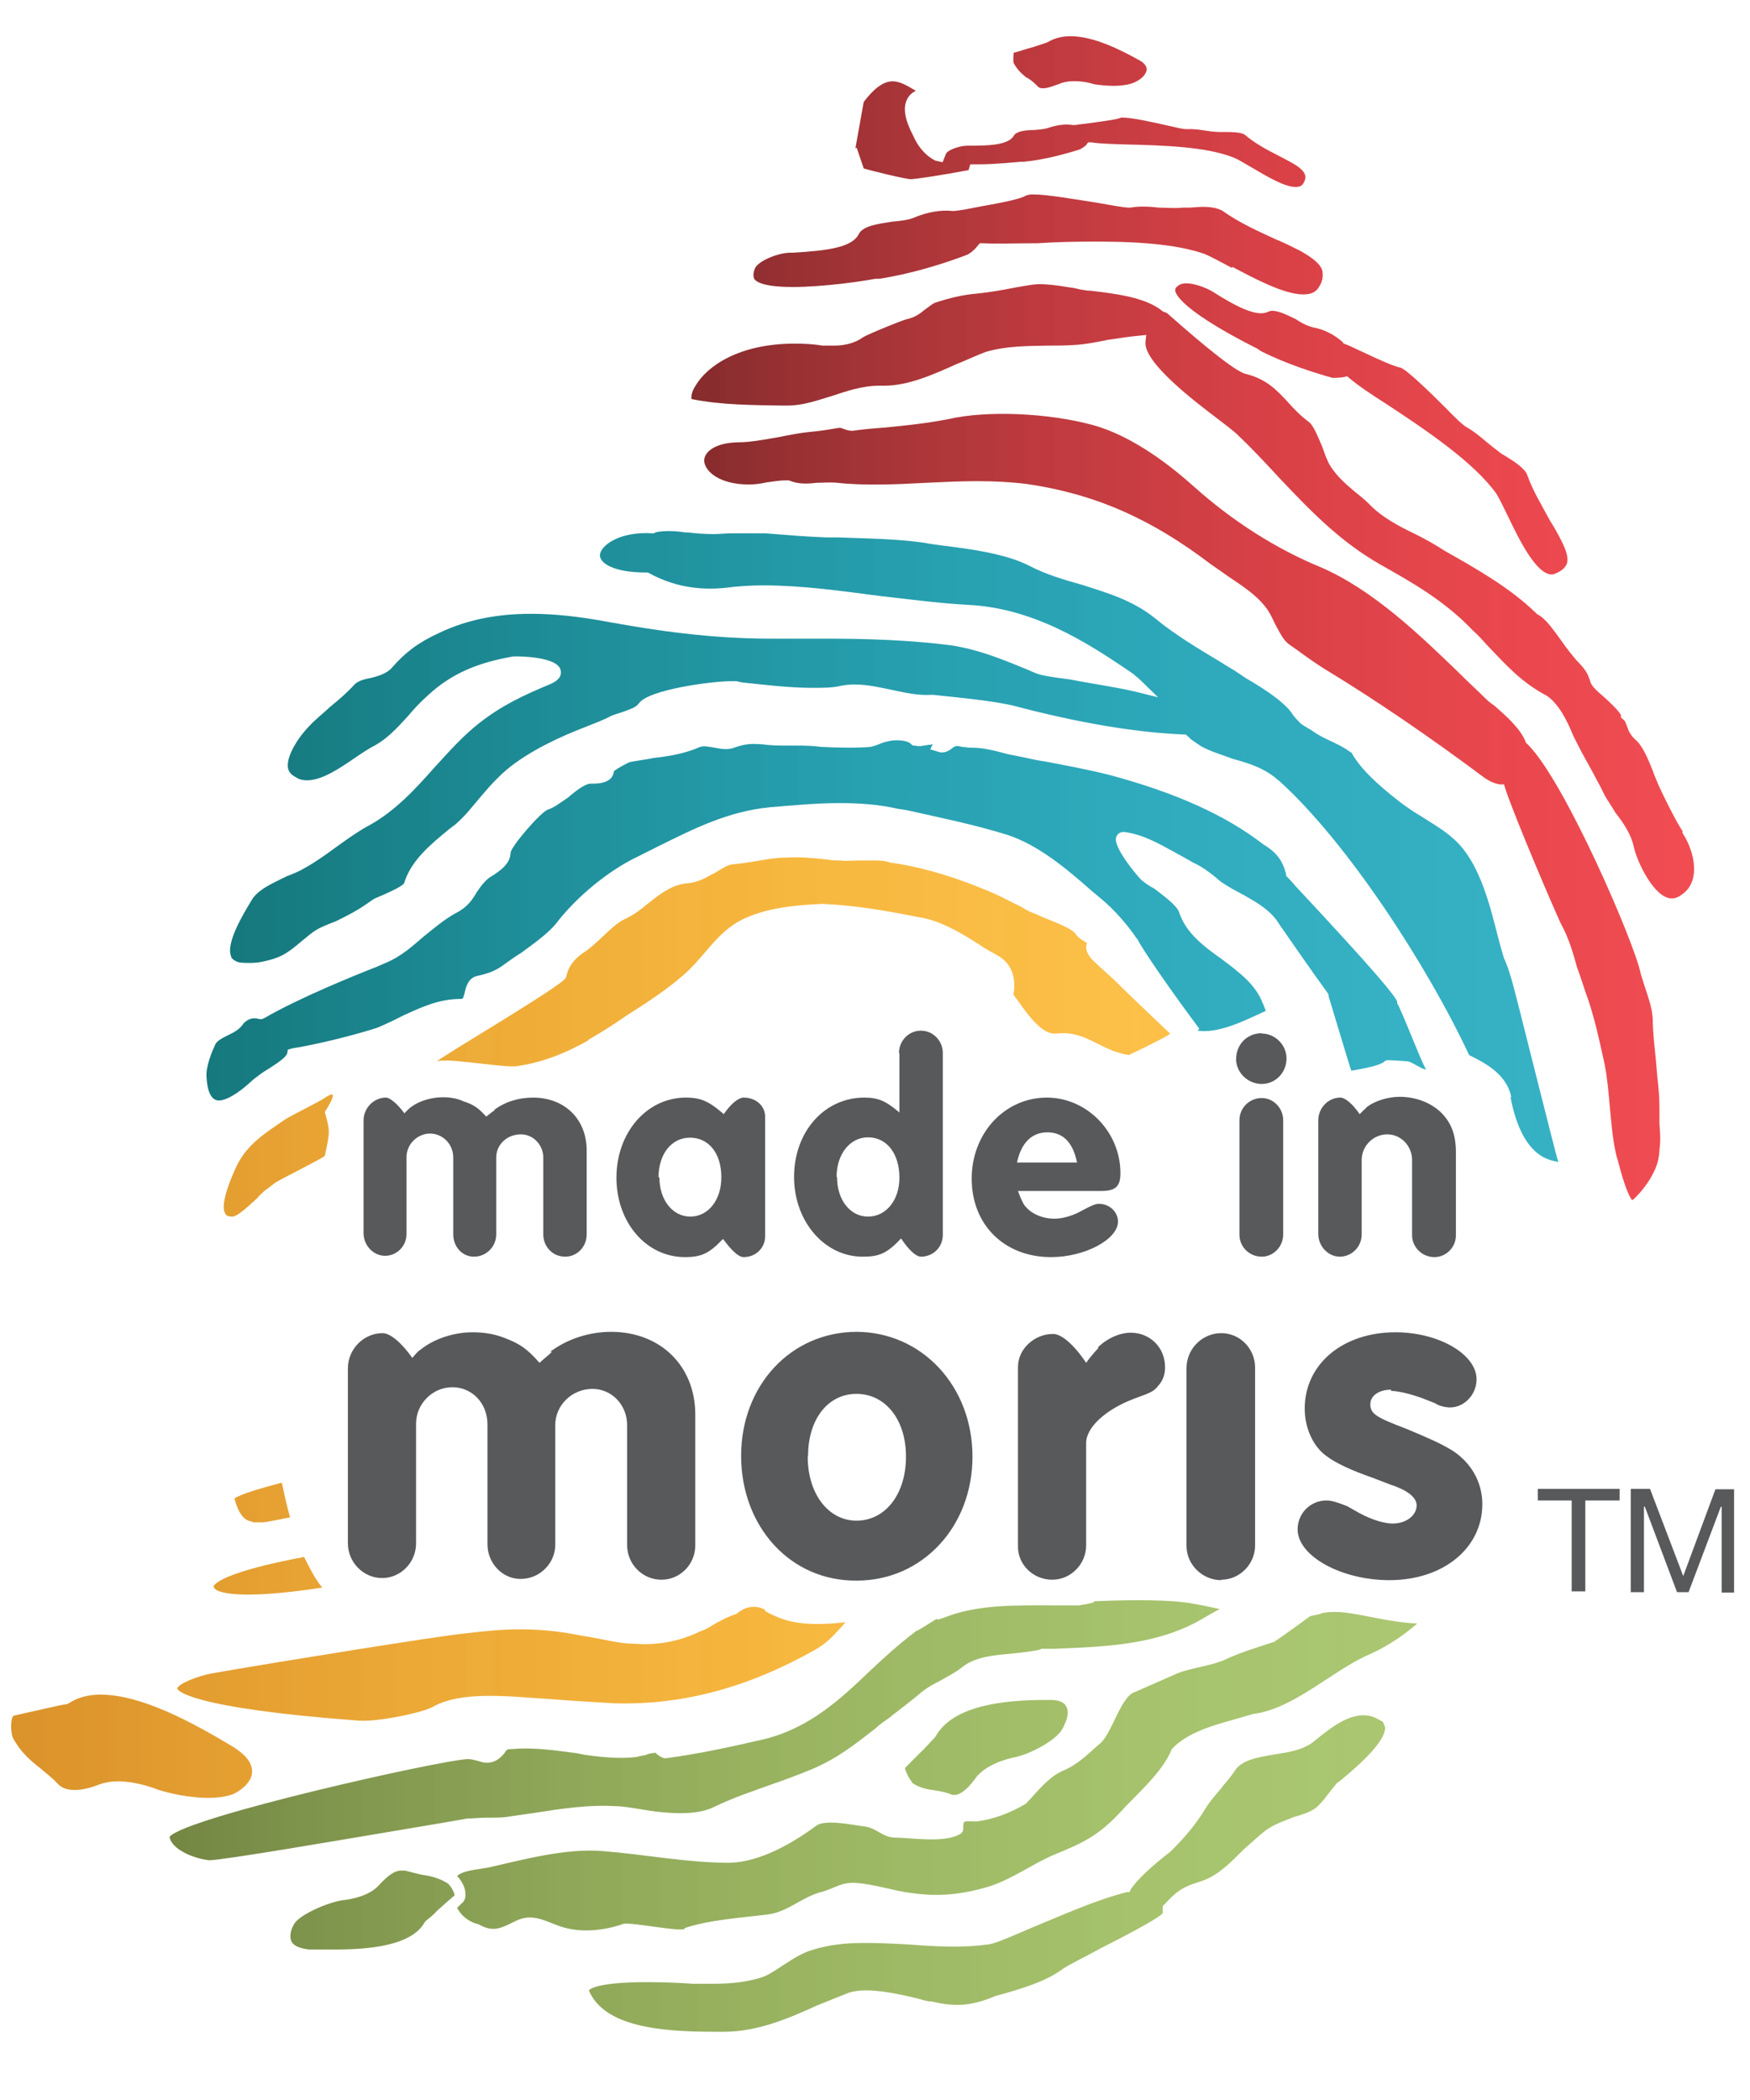
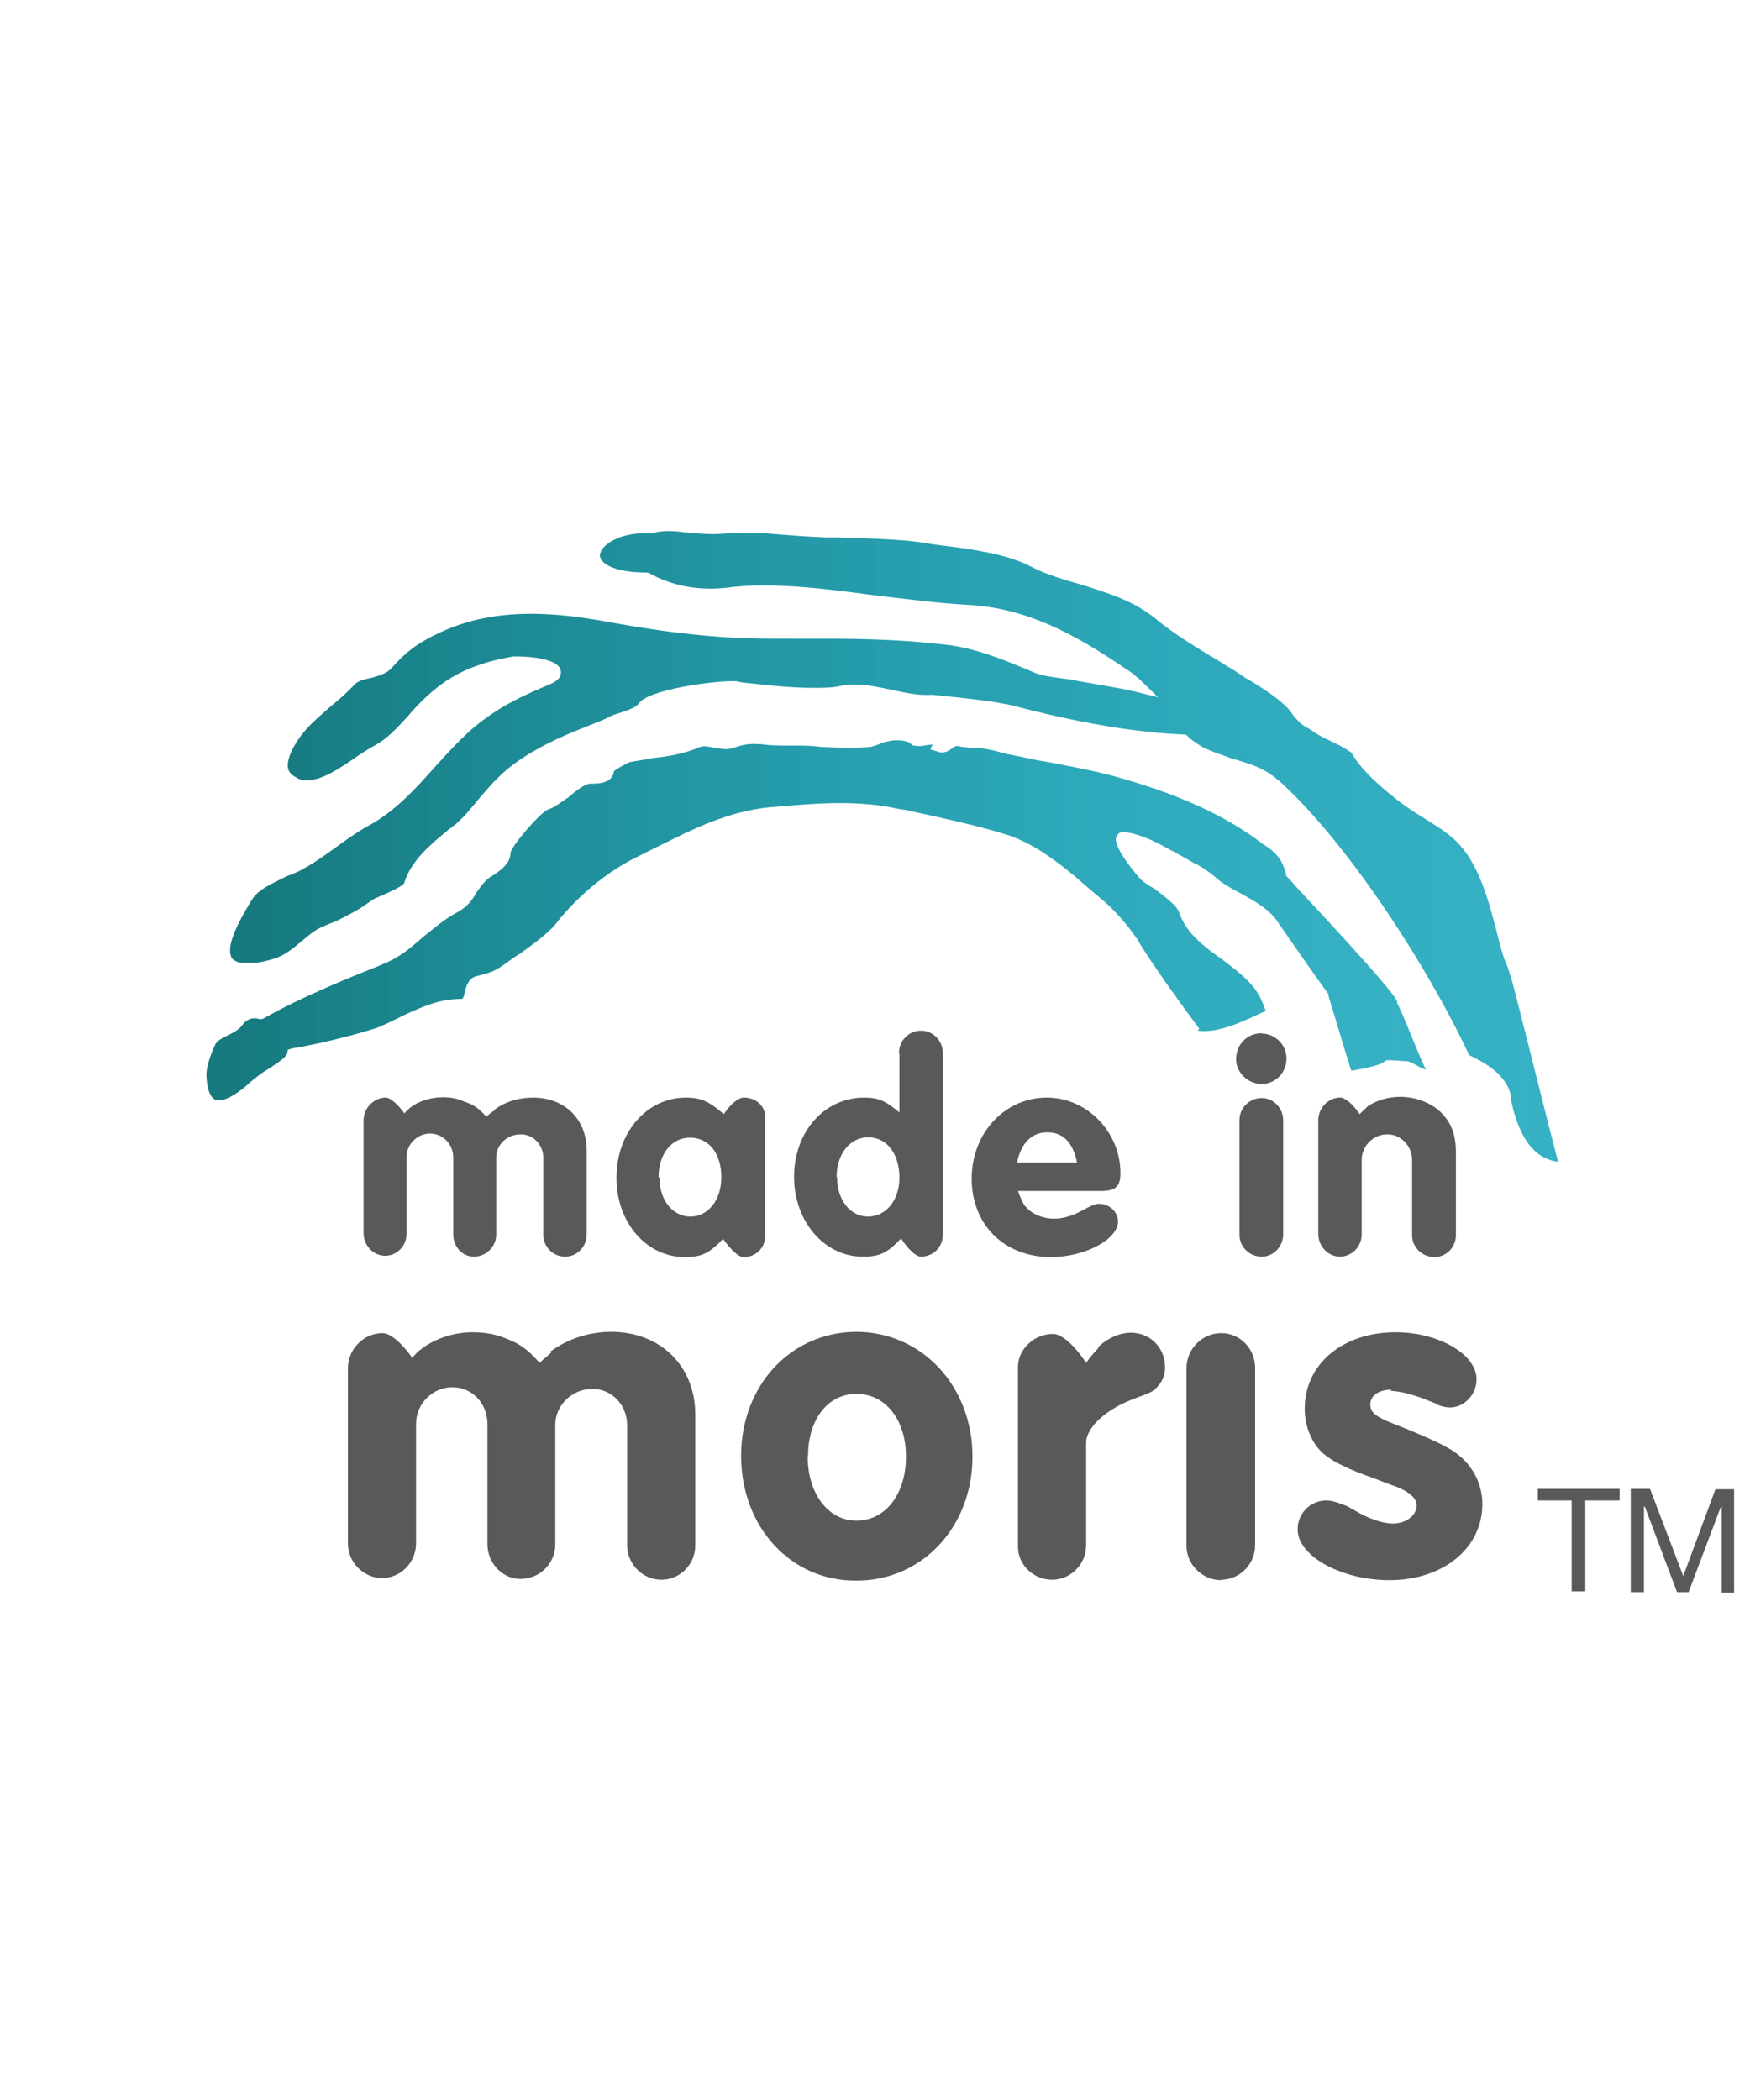
<svg xmlns="http://www.w3.org/2000/svg" width="20" height="24" viewBox="0 0 20 24" fill="none">
  <path d="M17.575 17.148V17.016H18.51V17.148H18.118V18.187H17.962V17.148H17.57H17.575ZM18.859 17.02L19.237 18.012L19.605 17.02H19.818V18.201H19.676V17.219H19.667L19.298 18.196H19.166L18.798 17.219H18.788V18.196H18.637V17.016H18.855L18.859 17.02Z" fill="#58595B" />
-   <path d="M18.648 13.71C18.62 13.672 18.568 13.568 18.488 13.257L18.478 13.228C18.431 13.039 18.417 12.851 18.398 12.652C18.384 12.492 18.37 12.322 18.337 12.156C18.275 11.873 18.214 11.59 18.119 11.335C18.086 11.241 18.058 11.146 18.025 11.061C17.978 10.891 17.93 10.721 17.836 10.551C17.761 10.391 17.317 9.357 17.203 9.012L17.189 8.965H17.142C17.081 8.955 17.015 8.927 16.953 8.88C16.339 8.422 15.726 8.002 15.126 7.638C15.031 7.577 14.928 7.506 14.833 7.435L14.739 7.369C14.668 7.322 14.625 7.227 14.573 7.133C14.54 7.062 14.507 6.991 14.46 6.934C14.352 6.793 14.186 6.689 14.026 6.58C13.96 6.533 13.894 6.486 13.837 6.448C13.157 5.929 12.515 5.646 11.741 5.532C11.561 5.509 11.372 5.499 11.16 5.499C10.971 5.499 10.773 5.509 10.579 5.518C10.239 5.537 9.871 5.551 9.573 5.518C9.479 5.509 9.403 5.518 9.328 5.518C9.215 5.532 9.111 5.532 9.016 5.49H8.978C8.903 5.49 8.837 5.504 8.761 5.513C8.695 5.527 8.634 5.537 8.558 5.537C8.209 5.537 8.048 5.376 8.048 5.263C8.048 5.169 8.166 5.06 8.435 5.055C8.577 5.055 8.747 5.022 8.908 4.994C9.026 4.97 9.144 4.947 9.248 4.937C9.361 4.928 9.474 4.909 9.588 4.89C9.602 4.89 9.616 4.89 9.635 4.9C9.663 4.909 9.696 4.923 9.729 4.923H9.748C9.876 4.904 9.998 4.895 10.126 4.885C10.362 4.862 10.588 4.838 10.834 4.791C11.278 4.687 11.986 4.72 12.487 4.857C12.959 4.985 13.407 5.348 13.639 5.556C14.087 5.957 14.583 6.273 15.102 6.486C15.697 6.746 16.226 7.256 16.689 7.704C16.783 7.799 16.878 7.884 16.963 7.969C16.996 8.002 17.033 8.035 17.076 8.063C17.218 8.186 17.387 8.337 17.439 8.488L17.463 8.511C17.888 8.936 18.691 10.801 18.752 11.132C18.771 11.193 18.79 11.255 18.809 11.311C18.846 11.425 18.884 11.533 18.889 11.656C18.889 11.798 18.908 11.949 18.922 12.09L18.941 12.308C18.955 12.426 18.965 12.544 18.965 12.666C18.965 12.723 18.965 12.784 18.965 12.846C18.974 12.94 18.979 13.044 18.965 13.139C18.965 13.139 18.965 13.186 18.955 13.233C18.931 13.389 18.794 13.597 18.658 13.715L18.648 13.71ZM19.234 9.508C19.139 9.357 19.064 9.201 18.988 9.045L18.955 8.974C18.936 8.927 18.908 8.866 18.889 8.809C18.832 8.667 18.771 8.516 18.681 8.445C18.634 8.398 18.61 8.351 18.596 8.304C18.582 8.271 18.577 8.247 18.563 8.233L18.525 8.2V8.172C18.502 8.124 18.384 8.011 18.318 7.954C18.261 7.907 18.214 7.86 18.195 7.832L18.181 7.808C18.143 7.676 18.105 7.638 18.006 7.534C17.959 7.477 17.902 7.407 17.85 7.331C17.756 7.204 17.671 7.071 17.567 7.019L17.553 7.005C17.251 6.713 16.873 6.5 16.514 6.297C16.405 6.226 16.297 6.165 16.183 6.108C15.985 6.014 15.782 5.905 15.641 5.754C15.584 5.697 15.532 5.66 15.475 5.612C15.381 5.532 15.286 5.452 15.206 5.329C15.168 5.268 15.14 5.188 15.112 5.107C15.065 4.999 15.017 4.871 14.961 4.824C14.866 4.753 14.795 4.682 14.725 4.602C14.592 4.46 14.479 4.333 14.233 4.272C14.078 4.234 13.497 3.719 13.336 3.577L13.289 3.559C13.1 3.398 12.746 3.356 12.468 3.323C12.421 3.323 12.383 3.313 12.345 3.308C12.307 3.299 12.269 3.289 12.227 3.285C12.085 3.261 11.915 3.238 11.811 3.252C11.741 3.261 11.67 3.275 11.608 3.285C11.467 3.313 11.311 3.341 11.16 3.356C10.999 3.37 10.862 3.403 10.688 3.459C10.65 3.474 10.617 3.507 10.574 3.535C10.518 3.582 10.456 3.629 10.362 3.648C10.315 3.658 9.909 3.823 9.861 3.856C9.776 3.917 9.663 3.95 9.531 3.95C9.484 3.95 9.436 3.95 9.403 3.95C9.295 3.932 9.186 3.927 9.082 3.927C8.45 3.927 8.081 4.182 7.949 4.408C7.893 4.493 7.902 4.55 7.902 4.56C8.232 4.63 8.629 4.63 8.941 4.635C8.964 4.635 8.988 4.635 9.002 4.635C9.177 4.635 9.333 4.578 9.503 4.527C9.677 4.47 9.852 4.408 10.05 4.408H10.107C10.376 4.408 10.655 4.286 10.928 4.163C11.046 4.116 11.165 4.059 11.268 4.021C11.495 3.955 11.726 3.955 11.958 3.95C12.071 3.95 12.194 3.95 12.302 3.941C12.43 3.932 12.539 3.908 12.661 3.884C12.77 3.87 12.888 3.847 13.015 3.837L13.1 3.828L13.091 3.913C13.077 4.149 13.648 4.583 13.922 4.791C14.016 4.862 14.087 4.918 14.125 4.951C14.295 5.112 14.455 5.282 14.611 5.452C14.97 5.83 15.305 6.184 15.777 6.453C16.136 6.656 16.509 6.864 16.835 7.208C16.892 7.256 16.944 7.317 16.996 7.374C17.208 7.596 17.387 7.799 17.675 7.95C17.817 8.044 17.912 8.242 17.982 8.412C18.02 8.488 18.053 8.554 18.086 8.615C18.152 8.733 18.209 8.837 18.266 8.946C18.294 8.993 18.313 9.04 18.346 9.102C18.379 9.158 18.422 9.22 18.464 9.291C18.558 9.409 18.643 9.541 18.672 9.678C18.709 9.852 18.908 10.268 19.106 10.268C19.144 10.268 19.182 10.254 19.224 10.221C19.432 10.079 19.38 9.749 19.224 9.512L19.234 9.508ZM14.082 3.049C14.333 3.181 14.673 3.365 14.895 3.365C15.013 3.365 15.05 3.318 15.074 3.28C15.121 3.209 15.121 3.148 15.112 3.091C15.088 3.016 15.008 2.95 14.857 2.865C14.762 2.817 14.668 2.77 14.573 2.732C14.37 2.638 14.158 2.543 13.974 2.411C13.927 2.383 13.856 2.364 13.747 2.364C13.686 2.364 13.629 2.373 13.577 2.373H13.516C13.421 2.383 13.336 2.373 13.247 2.373C13.133 2.359 13.011 2.355 12.916 2.373C12.841 2.373 12.727 2.35 12.539 2.317C12.288 2.279 11.972 2.222 11.807 2.222C11.741 2.222 11.726 2.237 11.722 2.237C11.66 2.274 11.476 2.312 11.183 2.364C11.089 2.383 10.995 2.402 10.91 2.411H10.886C10.744 2.397 10.593 2.425 10.447 2.487C10.381 2.515 10.286 2.525 10.192 2.534C10.036 2.558 9.861 2.581 9.814 2.676C9.739 2.827 9.46 2.865 9.059 2.888H9.03C8.898 2.888 8.653 2.983 8.624 3.077C8.615 3.101 8.605 3.143 8.615 3.171C8.615 3.195 8.662 3.28 9.059 3.28C9.413 3.28 9.861 3.214 10.003 3.186H10.05C10.418 3.129 10.777 3.016 11.042 2.916C11.07 2.907 11.127 2.869 11.174 2.808L11.198 2.78H11.231C11.382 2.789 11.608 2.78 11.859 2.78C12.066 2.765 12.302 2.761 12.539 2.761C13.105 2.761 13.497 2.808 13.766 2.902C13.846 2.935 13.955 2.997 14.082 3.063V3.049ZM14.38 3.993L14.418 4.017C14.701 4.158 14.998 4.253 15.23 4.319C15.239 4.319 15.305 4.319 15.362 4.309L15.395 4.3L15.423 4.323C15.518 4.404 15.678 4.512 15.858 4.626C16.302 4.918 16.849 5.287 17.104 5.646C17.137 5.702 17.184 5.797 17.236 5.905C17.355 6.151 17.553 6.566 17.737 6.566C17.756 6.566 17.77 6.557 17.794 6.547C17.855 6.519 17.888 6.486 17.907 6.443C17.926 6.382 17.907 6.302 17.841 6.174C17.803 6.099 17.761 6.023 17.713 5.948C17.619 5.773 17.515 5.603 17.454 5.428C17.425 5.348 17.288 5.263 17.203 5.211L17.156 5.183C17.095 5.136 17.033 5.088 16.977 5.041C16.906 4.98 16.835 4.923 16.75 4.876C16.703 4.843 16.637 4.781 16.514 4.654C16.372 4.512 16.075 4.22 16.004 4.201C15.943 4.191 15.801 4.13 15.57 4.021C15.494 3.988 15.428 3.95 15.357 3.927L15.343 3.908C15.258 3.832 15.14 3.766 15.013 3.743C14.951 3.729 14.88 3.696 14.81 3.648C14.696 3.592 14.564 3.526 14.493 3.563C14.366 3.629 14.116 3.497 13.865 3.337L13.842 3.323C13.78 3.289 13.653 3.238 13.558 3.238C13.521 3.238 13.492 3.247 13.478 3.256C13.464 3.266 13.431 3.285 13.431 3.313C13.431 3.313 13.384 3.488 14.375 3.988L14.38 3.993ZM11.736 0.886C11.783 0.915 11.816 0.943 11.854 0.981C11.863 0.995 11.882 1.009 11.92 1.009C11.986 1.009 12.062 0.971 12.099 0.962C12.217 0.905 12.406 0.929 12.501 0.962C12.557 0.971 12.642 0.981 12.727 0.981C12.836 0.981 12.935 0.962 12.982 0.933C13.053 0.9 13.105 0.839 13.105 0.792C13.105 0.745 13.058 0.707 13.011 0.683C12.789 0.56 12.491 0.414 12.236 0.414C12.133 0.414 12.047 0.438 11.977 0.48L11.953 0.49L11.811 0.537C11.736 0.556 11.66 0.584 11.585 0.603C11.585 0.617 11.575 0.697 11.585 0.721C11.632 0.806 11.679 0.844 11.736 0.891V0.886ZM9.791 1.689C9.824 1.783 9.857 1.887 9.871 1.925C9.946 1.949 10.352 2.048 10.409 2.048C10.456 2.048 10.773 2.001 11.07 1.944L11.089 1.878H11.183C11.382 1.878 11.585 1.854 11.665 1.849H11.698C11.934 1.826 12.161 1.764 12.34 1.708C12.34 1.708 12.378 1.689 12.411 1.661L12.435 1.627H12.472C12.567 1.642 12.709 1.646 12.874 1.651C13.28 1.661 13.79 1.675 14.101 1.802C14.149 1.821 14.219 1.864 14.3 1.911C14.46 2.005 14.677 2.137 14.805 2.137C14.852 2.137 14.876 2.123 14.89 2.104C14.928 2.048 14.918 2.01 14.918 2.01C14.909 1.963 14.861 1.916 14.777 1.868C14.72 1.835 14.663 1.807 14.602 1.774C14.47 1.708 14.333 1.632 14.224 1.538C14.177 1.509 14.059 1.509 14.021 1.509H13.955C13.884 1.509 13.823 1.5 13.766 1.491C13.7 1.481 13.634 1.472 13.563 1.476C13.516 1.476 13.445 1.458 13.318 1.429C13.152 1.391 12.93 1.344 12.836 1.344C12.817 1.344 12.812 1.344 12.812 1.344C12.775 1.363 12.671 1.377 12.463 1.406C12.402 1.415 12.34 1.42 12.288 1.429H12.26C12.175 1.415 12.081 1.429 11.991 1.458C11.944 1.476 11.882 1.481 11.816 1.486C11.722 1.486 11.618 1.5 11.589 1.547C11.542 1.632 11.401 1.665 11.127 1.665H11.056C10.971 1.665 10.829 1.712 10.81 1.76L10.773 1.854L10.688 1.835C10.593 1.788 10.499 1.694 10.437 1.552C10.343 1.373 10.319 1.24 10.362 1.146C10.386 1.089 10.423 1.061 10.466 1.037C10.371 0.981 10.286 0.929 10.201 0.929C10.098 0.929 9.989 1.009 9.871 1.165L9.776 1.694L9.791 1.689Z" fill="url(#paint0_linear_2418_10885)" />
  <path d="M13.706 11.756C13.394 11.34 13.045 10.835 12.998 10.731L12.988 10.722C12.894 10.58 12.743 10.405 12.592 10.278L12.478 10.183C12.195 9.933 11.865 9.655 11.511 9.541C11.133 9.423 10.736 9.343 10.358 9.258L10.264 9.244C10.061 9.197 9.839 9.178 9.594 9.178C9.324 9.178 9.046 9.206 8.805 9.225C8.319 9.272 7.932 9.47 7.521 9.673C7.445 9.711 7.37 9.749 7.294 9.787C6.964 9.943 6.595 10.24 6.35 10.561C6.255 10.674 6.095 10.788 5.953 10.892C5.892 10.929 5.831 10.972 5.774 11.014C5.665 11.095 5.594 11.123 5.443 11.156C5.349 11.184 5.325 11.279 5.311 11.345C5.292 11.416 5.288 11.416 5.273 11.416C5.014 11.416 4.82 11.51 4.612 11.604C4.518 11.652 4.423 11.699 4.31 11.746C4.197 11.784 3.744 11.916 3.338 11.982L3.29 11.996L3.281 12.044C3.281 12.044 3.271 12.062 3.253 12.081C3.205 12.129 3.149 12.162 3.087 12.204C3.04 12.232 2.993 12.261 2.946 12.299C2.898 12.332 2.87 12.36 2.87 12.36C2.728 12.492 2.587 12.577 2.502 12.577C2.417 12.577 2.37 12.483 2.36 12.308C2.351 12.185 2.426 12.011 2.455 11.949C2.469 11.902 2.53 11.869 2.596 11.836C2.662 11.803 2.738 11.77 2.785 11.694C2.832 11.647 2.889 11.623 2.965 11.647H2.993L3.016 11.638C3.423 11.402 4.046 11.151 4.31 11.047L4.395 11.01C4.584 10.934 4.716 10.811 4.848 10.698C4.966 10.604 5.075 10.509 5.212 10.434C5.344 10.367 5.401 10.278 5.448 10.197C5.481 10.15 5.505 10.113 5.543 10.075C5.561 10.056 5.59 10.027 5.627 10.009C5.722 9.947 5.835 9.867 5.835 9.744C5.849 9.664 6.175 9.286 6.26 9.253C6.336 9.23 6.411 9.168 6.496 9.112C6.581 9.036 6.685 8.96 6.746 8.956H6.765C6.827 8.956 7.001 8.956 7.016 8.814C7.053 8.781 7.171 8.72 7.195 8.71C7.289 8.691 7.384 8.682 7.464 8.663C7.639 8.644 7.818 8.616 8.002 8.536C8.05 8.521 8.106 8.536 8.168 8.545C8.239 8.559 8.319 8.573 8.39 8.545C8.522 8.498 8.588 8.498 8.72 8.507C8.815 8.521 8.918 8.521 9.003 8.521H9.098C9.178 8.521 9.277 8.521 9.381 8.536C9.57 8.545 9.787 8.55 9.948 8.536C9.995 8.526 10.042 8.507 10.089 8.488C10.137 8.474 10.193 8.46 10.24 8.46C10.344 8.46 10.401 8.484 10.415 8.507L10.434 8.521H10.458C10.505 8.536 10.552 8.521 10.613 8.512C10.628 8.512 10.646 8.512 10.661 8.502L10.632 8.564L10.708 8.587C10.788 8.62 10.85 8.578 10.883 8.55C10.901 8.536 10.911 8.531 10.93 8.526C10.944 8.526 10.967 8.526 10.991 8.536C11.024 8.536 11.057 8.545 11.1 8.545H11.114C11.223 8.545 11.35 8.573 11.468 8.606C11.515 8.62 11.572 8.63 11.619 8.639C11.723 8.658 11.827 8.687 11.935 8.701C12.181 8.748 12.436 8.795 12.681 8.857C13.437 9.06 14.004 9.315 14.438 9.65C14.594 9.744 14.66 9.839 14.698 9.99V10.009L14.712 10.023C14.721 10.032 14.759 10.07 14.806 10.127C15.732 11.118 15.949 11.387 15.968 11.449V11.468C16.015 11.534 16.251 12.157 16.298 12.223C16.251 12.223 16.128 12.129 16.081 12.129C15.609 12.095 16.081 12.129 15.444 12.237C15.434 12.223 15.189 11.397 15.184 11.387V11.364L15.174 11.35C14.967 11.066 14.735 10.726 14.632 10.58L14.594 10.523C14.499 10.391 14.358 10.311 14.216 10.23C14.145 10.193 14.074 10.155 14.008 10.113C13.97 10.089 13.933 10.065 13.9 10.032C13.819 9.966 13.73 9.9 13.635 9.858C13.569 9.82 13.503 9.782 13.432 9.744C13.243 9.64 13.055 9.532 12.842 9.508C12.795 9.508 12.771 9.532 12.757 9.565C12.71 9.683 13.04 10.061 13.05 10.061C13.083 10.089 13.135 10.127 13.191 10.155C13.295 10.235 13.446 10.344 13.475 10.424C13.555 10.67 13.767 10.821 13.97 10.967C14.159 11.109 14.348 11.25 14.428 11.458C14.443 11.486 14.452 11.52 14.466 11.553C14.202 11.675 13.928 11.812 13.687 11.779L13.706 11.756Z" fill="url(#paint1_linear_2418_10885)" />
  <path d="M17.262 12.535C17.404 13.281 17.758 13.257 17.81 13.281C17.777 13.196 17.305 11.274 17.272 11.185C17.248 11.104 17.225 11.029 17.187 10.948C17.163 10.868 17.14 10.788 17.121 10.712C17.026 10.335 16.918 9.919 16.686 9.66C16.653 9.622 16.611 9.584 16.559 9.541C16.483 9.48 16.398 9.428 16.309 9.372C16.238 9.324 16.167 9.287 16.101 9.239C16.03 9.192 15.959 9.135 15.884 9.074C15.671 8.899 15.53 8.753 15.445 8.602C15.445 8.602 15.431 8.592 15.407 8.578C15.36 8.541 15.279 8.503 15.209 8.47C15.147 8.441 15.091 8.413 15.053 8.389C15.015 8.366 14.987 8.342 14.958 8.328C14.925 8.309 14.892 8.29 14.864 8.267C14.826 8.229 14.788 8.191 14.755 8.139C14.722 8.092 14.67 8.045 14.6 7.988C14.491 7.903 14.349 7.813 14.241 7.752L14.156 7.695C14.09 7.648 14.014 7.61 13.953 7.568C13.693 7.412 13.424 7.252 13.197 7.063C12.942 6.86 12.664 6.779 12.371 6.685C12.168 6.628 11.956 6.567 11.757 6.463C11.498 6.331 11.096 6.274 10.78 6.236C10.709 6.227 10.638 6.218 10.563 6.203C10.232 6.156 9.921 6.156 9.585 6.142H9.444C9.208 6.133 8.981 6.114 8.75 6.095C8.608 6.095 8.49 6.095 8.362 6.095C8.296 6.095 8.221 6.104 8.159 6.104C8.046 6.104 7.952 6.095 7.857 6.085H7.829C7.72 6.066 7.574 6.062 7.489 6.085L7.475 6.095H7.456C7.078 6.071 6.861 6.236 6.856 6.345C6.856 6.439 7.017 6.543 7.385 6.543H7.404L7.423 6.553C7.683 6.694 7.966 6.751 8.292 6.718C8.433 6.699 8.575 6.69 8.726 6.69C9.151 6.69 9.599 6.751 10.029 6.808C10.36 6.845 10.714 6.893 11.049 6.912C11.804 6.945 12.418 7.337 12.928 7.686C12.947 7.7 12.966 7.71 12.975 7.724C13.008 7.747 13.032 7.771 13.056 7.795L13.235 7.969L12.989 7.908C12.753 7.851 12.47 7.813 12.234 7.766C12.017 7.738 11.903 7.719 11.856 7.7C11.8 7.681 11.748 7.653 11.696 7.634C11.422 7.521 11.158 7.417 10.86 7.374C10.379 7.313 9.892 7.299 9.444 7.299C9.33 7.299 9.217 7.299 9.113 7.299H8.806C8.112 7.299 7.484 7.204 6.965 7.11C6.611 7.044 6.332 7.015 6.068 7.015C5.681 7.015 5.336 7.082 5.02 7.233C4.783 7.341 4.632 7.455 4.481 7.629C4.42 7.7 4.325 7.724 4.245 7.747C4.17 7.761 4.104 7.776 4.056 7.818C3.971 7.913 3.877 7.993 3.773 8.078C3.698 8.149 3.608 8.219 3.537 8.295C3.424 8.408 3.268 8.635 3.291 8.777C3.301 8.824 3.329 8.857 3.386 8.885C3.419 8.909 3.461 8.918 3.509 8.918C3.683 8.918 3.886 8.777 4.047 8.668C4.113 8.621 4.189 8.574 4.236 8.545C4.425 8.451 4.533 8.323 4.661 8.186C4.727 8.106 4.802 8.026 4.887 7.95C5.156 7.7 5.454 7.573 5.869 7.502C5.884 7.502 5.898 7.502 5.917 7.502C5.926 7.502 6.379 7.502 6.408 7.662C6.422 7.728 6.379 7.78 6.29 7.818C5.973 7.95 5.732 8.064 5.473 8.267C5.293 8.408 5.133 8.588 4.977 8.758C4.75 9.013 4.514 9.277 4.193 9.447C4.066 9.518 3.943 9.608 3.825 9.693C3.716 9.773 3.603 9.853 3.485 9.919C3.424 9.957 3.353 9.985 3.277 10.014C3.117 10.094 2.947 10.165 2.876 10.287L2.862 10.311C2.791 10.429 2.579 10.774 2.64 10.925C2.64 10.948 2.664 10.972 2.72 10.996C2.72 10.996 2.758 11.005 2.829 11.005C2.876 11.005 2.937 11.005 2.999 10.991C3.093 10.972 3.173 10.944 3.211 10.925C3.306 10.878 3.381 10.812 3.461 10.745C3.49 10.722 3.518 10.698 3.542 10.679C3.636 10.604 3.702 10.585 3.778 10.552C3.806 10.542 3.844 10.528 3.886 10.505C3.981 10.457 4.075 10.41 4.17 10.344C4.203 10.32 4.24 10.297 4.274 10.273C4.297 10.264 4.335 10.245 4.382 10.226C4.444 10.198 4.595 10.132 4.618 10.094C4.698 9.834 4.916 9.655 5.128 9.48L5.208 9.419C5.317 9.324 5.397 9.22 5.492 9.107C5.558 9.032 5.619 8.956 5.69 8.89C5.917 8.654 6.304 8.465 6.559 8.361L6.653 8.323C6.771 8.276 6.899 8.229 6.984 8.182C7.031 8.163 7.078 8.149 7.125 8.134C7.196 8.106 7.267 8.087 7.3 8.04C7.409 7.88 8.14 7.785 8.353 7.785C8.377 7.785 8.4 7.785 8.414 7.785L8.48 7.799C8.75 7.828 9.028 7.861 9.283 7.861C9.406 7.861 9.519 7.861 9.614 7.837C9.661 7.828 9.708 7.823 9.765 7.823C9.916 7.823 10.057 7.856 10.19 7.884C10.345 7.917 10.492 7.95 10.643 7.941H10.662C10.756 7.95 10.841 7.96 10.931 7.969C11.143 7.993 11.365 8.016 11.578 8.064C12.324 8.262 12.98 8.371 13.523 8.394H13.551L13.589 8.427C13.599 8.437 13.608 8.446 13.613 8.451C13.66 8.484 13.693 8.507 13.731 8.531C13.844 8.592 13.967 8.626 14.09 8.673C14.26 8.72 14.42 8.767 14.571 8.885C14.59 8.904 14.604 8.914 14.618 8.923C15.393 9.622 16.309 11.029 16.79 12.058C16.951 12.138 17.225 12.271 17.272 12.544L17.262 12.535Z" fill="url(#paint2_linear_2418_10885)" />
-   <path d="M2.371 20.547C2.182 20.547 1.946 20.5 1.804 20.453C1.71 20.415 1.521 20.358 1.351 20.358C1.271 20.358 1.209 20.368 1.143 20.391C1.058 20.424 0.954 20.457 0.86 20.457C0.775 20.457 0.709 20.439 0.661 20.387C0.595 20.316 0.52 20.259 0.458 20.207C0.34 20.113 0.241 20.028 0.156 19.877C0.118 19.82 0.118 19.631 0.156 19.608C0.279 19.579 0.411 19.551 0.534 19.523C0.619 19.504 0.695 19.485 0.77 19.475L0.794 19.461C0.888 19.4 1.011 19.367 1.148 19.367C1.62 19.367 2.205 19.688 2.668 19.966C2.763 20.028 2.885 20.122 2.881 20.25C2.881 20.354 2.772 20.453 2.673 20.5C2.611 20.528 2.508 20.547 2.38 20.547H2.371ZM3.73 12.535C3.669 12.582 3.32 12.752 3.258 12.794C3.022 12.955 2.81 13.087 2.692 13.351C2.522 13.729 2.55 13.842 2.578 13.871C2.578 13.885 2.597 13.904 2.654 13.904C2.72 13.904 2.862 13.762 2.937 13.696C2.975 13.649 3.008 13.625 3.032 13.602C3.069 13.578 3.107 13.545 3.145 13.517C3.183 13.488 3.679 13.243 3.712 13.21C3.773 12.927 3.773 12.927 3.712 12.709C3.9 12.412 3.745 12.53 3.73 12.535ZM6.724 11.883C6.866 11.803 7.007 11.713 7.149 11.614C7.371 11.472 7.593 11.331 7.796 11.156C8.041 10.953 8.192 10.646 8.494 10.504C8.768 10.372 9.099 10.344 9.401 10.33C9.802 10.349 10.138 10.41 10.567 10.495C10.784 10.542 11.002 10.674 11.195 10.797C11.261 10.844 11.327 10.877 11.393 10.915C11.582 11.019 11.611 11.198 11.582 11.368C11.677 11.486 11.875 11.831 12.069 11.812C12.418 11.774 12.555 12.001 12.9 12.058C13.07 11.977 13.386 11.822 13.372 11.812C13.292 11.737 12.834 11.302 12.758 11.222C12.711 11.175 12.673 11.146 12.635 11.109C12.598 11.076 12.56 11.043 12.517 11C12.47 10.962 12.385 10.868 12.423 10.778C12.413 10.778 12.404 10.764 12.395 10.759C12.361 10.74 12.328 10.722 12.3 10.684C12.272 10.622 12.088 10.552 11.984 10.509C11.937 10.49 11.889 10.471 11.851 10.452C11.79 10.429 11.733 10.405 11.677 10.367C11.582 10.32 11.488 10.273 11.393 10.226C10.969 10.037 10.544 9.909 10.175 9.858C10.119 9.839 10.067 9.834 9.996 9.834C9.949 9.834 9.892 9.834 9.835 9.834C9.75 9.834 9.67 9.843 9.599 9.834C9.552 9.834 9.505 9.834 9.458 9.824C9.297 9.806 9.137 9.791 8.986 9.801C8.872 9.801 8.764 9.82 8.655 9.839C8.57 9.853 8.485 9.867 8.4 9.876C8.32 9.876 8.258 9.924 8.178 9.971C8.084 10.018 7.989 10.084 7.862 10.094C7.682 10.108 7.55 10.212 7.413 10.32C7.333 10.386 7.239 10.462 7.13 10.509C7.054 10.547 6.974 10.622 6.894 10.698C6.814 10.774 6.733 10.849 6.648 10.901C6.544 10.981 6.493 11.057 6.469 11.17C6.455 11.25 5.038 12.077 4.982 12.138C5.038 12.072 5.765 12.209 5.907 12.185C6.223 12.138 6.474 12.029 6.719 11.893L6.724 11.883ZM8.745 18.399C8.716 18.385 8.584 18.304 8.414 18.446C8.32 18.474 8.225 18.526 8.145 18.573C8.098 18.602 8.051 18.63 8.003 18.644C7.767 18.758 7.522 18.805 7.257 18.786C7.087 18.786 6.917 18.739 6.748 18.71C6.629 18.692 6.502 18.663 6.384 18.649C6.242 18.63 6.091 18.621 5.935 18.621C5.747 18.621 5.544 18.64 5.312 18.668C4.982 18.701 3.15 18.998 2.55 19.102L2.441 19.121C2.243 19.154 2.035 19.249 2.026 19.296C2.026 19.315 2.139 19.518 4.094 19.664C4.292 19.683 4.821 19.579 4.953 19.504C5.095 19.423 5.307 19.381 5.591 19.381C5.742 19.381 5.888 19.39 6.016 19.4L6.299 19.419C6.535 19.438 6.771 19.452 7.017 19.466C7.796 19.489 8.542 19.291 9.321 18.852C9.453 18.772 9.51 18.71 9.613 18.597C9.628 18.583 9.642 18.564 9.661 18.54C9.155 18.597 8.952 18.526 8.745 18.413V18.399ZM2.441 18.13C2.441 18.13 2.441 18.139 2.456 18.158C2.475 18.177 2.55 18.224 2.833 18.224C3.069 18.224 3.376 18.191 3.683 18.144C3.603 18.049 3.542 17.927 3.475 17.794C2.814 17.917 2.475 18.045 2.437 18.134L2.441 18.13ZM2.678 17.119C2.701 17.214 2.758 17.379 2.876 17.388L2.89 17.398C2.89 17.398 2.928 17.398 2.999 17.398C3.032 17.398 3.154 17.374 3.315 17.341C3.277 17.209 3.249 17.077 3.221 16.945C2.984 17.006 2.748 17.077 2.682 17.124L2.678 17.119Z" fill="url(#paint3_linear_2418_10885)" />
-   <path d="M15.828 19.754C15.828 19.91 15.512 20.189 15.375 20.302C15.337 20.335 15.304 20.363 15.28 20.377C15.252 20.41 15.214 20.458 15.177 20.505C15.13 20.571 15.063 20.646 15.026 20.67C14.955 20.717 14.874 20.741 14.79 20.765C14.676 20.812 14.553 20.849 14.45 20.93C14.374 20.991 14.299 21.062 14.213 21.137C14.072 21.279 13.93 21.421 13.774 21.482C13.741 21.496 13.713 21.506 13.68 21.515C13.538 21.562 13.458 21.6 13.321 21.751L13.288 21.784V21.817C13.288 21.841 13.288 21.865 13.288 21.865C13.241 21.926 12.83 22.139 12.58 22.266C12.391 22.37 12.212 22.455 12.146 22.502C11.957 22.644 11.673 22.729 11.437 22.795L11.381 22.809C11.121 22.922 10.927 22.941 10.653 22.875C10.606 22.875 10.559 22.861 10.512 22.847C10.252 22.781 9.898 22.705 9.695 22.776C9.577 22.823 9.459 22.87 9.341 22.918C9.01 23.069 8.656 23.22 8.274 23.22H8.16C7.547 23.22 6.905 23.163 6.73 22.748C6.73 22.748 6.777 22.653 7.391 22.653C7.608 22.653 7.816 22.663 7.92 22.672H7.967C8.014 22.672 8.075 22.672 8.137 22.672C8.373 22.672 8.571 22.648 8.737 22.587C8.821 22.549 8.897 22.493 8.973 22.445C9.067 22.384 9.171 22.318 9.284 22.285C9.464 22.228 9.652 22.205 9.889 22.205C10.063 22.205 10.233 22.214 10.408 22.224C10.691 22.247 11.022 22.261 11.272 22.224C11.348 22.224 11.508 22.153 11.782 22.035C12.127 21.893 12.547 21.704 12.882 21.624H12.91L12.92 21.596C13.014 21.454 13.227 21.279 13.335 21.194C13.368 21.171 13.392 21.147 13.401 21.137C13.543 20.996 13.671 20.845 13.779 20.665C13.826 20.59 13.883 20.524 13.944 20.453C13.992 20.387 14.058 20.321 14.11 20.24C14.19 20.113 14.369 20.085 14.558 20.052C14.714 20.028 14.879 20.004 15.007 19.91L15.035 19.886C15.224 19.735 15.46 19.542 15.696 19.622C15.696 19.622 15.743 19.641 15.805 19.679C15.823 19.716 15.833 19.745 15.833 19.764L15.828 19.754ZM10.413 20.368C10.507 20.434 10.587 20.448 10.687 20.462C10.748 20.472 10.809 20.481 10.875 20.51C10.984 20.543 11.111 20.377 11.149 20.321C11.267 20.165 11.499 20.104 11.588 20.085C11.763 20.052 12.06 19.896 12.136 19.768C12.183 19.688 12.23 19.57 12.183 19.499C12.16 19.452 12.098 19.428 12.004 19.428H11.957C11.518 19.428 10.904 19.476 10.696 19.839L10.687 19.853L10.554 19.995C10.483 20.061 10.413 20.137 10.342 20.207C10.342 20.231 10.399 20.349 10.427 20.368H10.413ZM5.11 21.52C5.006 21.459 4.922 21.44 4.818 21.425C4.756 21.411 4.7 21.397 4.629 21.378C4.619 21.378 4.605 21.378 4.582 21.378C4.487 21.378 4.393 21.482 4.345 21.529C4.232 21.671 4.001 21.709 3.906 21.718C3.736 21.747 3.444 21.874 3.368 21.978C3.33 22.039 3.302 22.12 3.33 22.186C3.363 22.252 3.458 22.271 3.533 22.28C3.628 22.28 3.732 22.28 3.84 22.28C4.383 22.28 4.728 22.186 4.851 21.973L4.865 21.954C4.912 21.917 4.959 21.879 4.997 21.836C5.063 21.775 5.129 21.718 5.195 21.662C5.195 21.624 5.139 21.534 5.11 21.52ZM15.106 18.442C15.059 18.451 15.021 18.46 14.974 18.47C14.832 18.574 14.704 18.668 14.563 18.763C14.383 18.824 14.185 18.881 14.015 18.961C13.859 19.036 13.637 19.055 13.463 19.121L12.967 19.339C12.811 19.386 12.707 19.811 12.575 19.924C12.434 20.042 12.33 20.16 12.15 20.236C11.976 20.311 11.853 20.481 11.725 20.613C11.546 20.722 11.348 20.793 11.159 20.817C11.135 20.817 11.017 20.807 11.017 20.826C10.993 20.883 11.036 20.93 10.96 20.968C10.771 21.062 10.441 21.005 10.229 21.001C10.087 21.001 10.016 20.887 9.874 20.873C9.756 20.859 9.435 20.788 9.331 20.864C9.062 21.062 8.694 21.279 8.34 21.289C7.854 21.289 7.377 21.194 6.895 21.156C6.47 21.119 5.989 21.251 5.573 21.345C5.431 21.369 5.29 21.378 5.224 21.44C5.271 21.487 5.318 21.572 5.318 21.629C5.328 21.704 5.295 21.742 5.271 21.756C5.257 21.775 5.238 21.789 5.224 21.803C5.271 21.898 5.365 21.968 5.469 21.992C5.639 22.087 5.719 22.039 5.894 21.954C6.083 21.86 6.225 21.954 6.404 22.016C6.64 22.096 6.905 22.063 7.126 21.987C7.211 21.964 7.854 22.096 7.825 22.035C8.109 21.94 8.477 21.917 8.779 21.879C8.996 21.851 9.157 21.69 9.364 21.629C9.53 21.591 9.61 21.501 9.799 21.52C10.007 21.539 10.2 21.605 10.403 21.633C10.724 21.68 10.984 21.652 11.281 21.567C11.565 21.482 11.791 21.303 12.065 21.189C12.377 21.062 12.552 20.977 12.788 20.727C12.976 20.519 13.288 20.255 13.392 19.99C13.609 19.754 14.006 19.688 14.317 19.589C14.79 19.532 15.233 19.084 15.658 18.904C15.866 18.81 16.036 18.692 16.197 18.555C15.724 18.531 15.366 18.366 15.087 18.442H15.106ZM12.5 18.314C12.443 18.328 12.391 18.338 12.334 18.347H12.278C12.202 18.347 12.122 18.347 12.042 18.347C11.617 18.347 11.168 18.333 10.786 18.489L10.71 18.512V18.498L10.512 18.621C10.502 18.621 10.498 18.63 10.488 18.635C10.479 18.635 10.469 18.635 10.465 18.645C10.276 18.786 10.101 18.947 9.936 19.102C9.605 19.419 9.251 19.749 8.732 19.877C8.382 19.957 8.005 20.042 7.613 20.094H7.589C7.551 20.08 7.518 20.061 7.495 20.033C7.448 20.033 7.4 20.047 7.367 20.061C7.334 20.061 7.301 20.075 7.273 20.08C7.084 20.104 6.862 20.08 6.687 20.056L6.593 20.037C6.347 20.004 6.088 19.967 5.847 19.99C5.8 19.99 5.8 19.99 5.776 20.018C5.767 20.037 5.753 20.052 5.729 20.075C5.682 20.122 5.625 20.146 5.564 20.146C5.526 20.146 5.488 20.132 5.45 20.122C5.417 20.113 5.384 20.104 5.346 20.104C5.044 20.113 2.136 20.765 1.938 20.991C1.956 21.133 2.211 21.241 2.391 21.26V21.331V21.26C2.542 21.26 3.807 21.043 4.563 20.916C4.988 20.845 5.29 20.793 5.342 20.783C5.408 20.783 5.483 20.774 5.549 20.774H5.583C5.658 20.774 5.724 20.774 5.79 20.765C5.899 20.75 6.007 20.732 6.121 20.717C6.418 20.67 6.735 20.623 7.027 20.642C7.122 20.642 7.216 20.661 7.311 20.675C7.462 20.703 7.627 20.722 7.783 20.722C7.939 20.722 8.066 20.698 8.16 20.651C8.373 20.547 8.6 20.472 8.821 20.392C8.963 20.344 9.124 20.283 9.275 20.221C9.568 20.099 9.78 19.929 10.011 19.749C10.059 19.702 10.12 19.664 10.177 19.622L10.186 19.613C10.29 19.532 10.389 19.457 10.488 19.376C10.569 19.301 10.663 19.249 10.757 19.202C10.838 19.154 10.913 19.117 10.975 19.07C11.126 18.937 11.343 18.918 11.555 18.899C11.673 18.885 11.791 18.876 11.886 18.852L11.9 18.843H12.051C12.665 18.819 13.255 18.796 13.77 18.484C13.826 18.451 13.883 18.418 13.94 18.39C13.831 18.366 13.727 18.342 13.637 18.328C13.392 18.281 12.962 18.281 12.504 18.3L12.5 18.314Z" fill="url(#paint4_linear_2418_10885)" />
  <path d="M5.647 12.686C5.77 12.591 5.93 12.544 6.091 12.544C6.454 12.544 6.705 12.79 6.705 13.149V14.107C6.705 14.249 6.596 14.362 6.459 14.362C6.317 14.362 6.209 14.249 6.209 14.107V13.229C6.209 13.087 6.096 12.964 5.954 12.964C5.793 12.964 5.671 13.082 5.671 13.229V14.107C5.671 14.249 5.557 14.362 5.416 14.362C5.283 14.362 5.18 14.249 5.18 14.107V13.229C5.18 13.073 5.057 12.955 4.915 12.955C4.774 12.955 4.646 13.073 4.646 13.224V14.102C4.646 14.244 4.533 14.352 4.401 14.352C4.268 14.352 4.155 14.235 4.155 14.093V12.804C4.155 12.662 4.273 12.544 4.41 12.544C4.457 12.544 4.542 12.615 4.622 12.724C4.651 12.691 4.67 12.676 4.684 12.662C4.778 12.587 4.92 12.54 5.062 12.54C5.147 12.54 5.227 12.554 5.298 12.587C5.411 12.624 5.463 12.658 5.557 12.761C5.595 12.733 5.623 12.705 5.652 12.691L5.647 12.686ZM8.499 12.544C8.64 12.544 8.744 12.639 8.744 12.761V14.131C8.744 14.263 8.636 14.367 8.499 14.367C8.437 14.367 8.357 14.286 8.263 14.159C8.107 14.324 8.017 14.367 7.828 14.367C7.385 14.367 7.045 13.97 7.045 13.46C7.045 12.941 7.394 12.544 7.838 12.544C8.017 12.544 8.107 12.591 8.272 12.733C8.348 12.62 8.437 12.544 8.499 12.544ZM7.536 13.455C7.536 13.715 7.687 13.904 7.89 13.904C8.093 13.904 8.244 13.715 8.244 13.455C8.244 13.182 8.102 13.002 7.885 13.002C7.673 13.002 7.526 13.191 7.526 13.455H7.536ZM10.274 12.034C10.274 11.893 10.387 11.779 10.524 11.779C10.666 11.779 10.775 11.897 10.775 12.034V14.112C10.775 14.253 10.666 14.362 10.524 14.362C10.468 14.362 10.383 14.282 10.298 14.154C10.137 14.324 10.052 14.362 9.859 14.362C9.42 14.362 9.075 13.956 9.075 13.451C9.075 12.931 9.424 12.544 9.877 12.544C10.038 12.544 10.123 12.582 10.279 12.714V12.039L10.274 12.034ZM9.566 13.451C9.566 13.715 9.717 13.904 9.92 13.904C10.128 13.904 10.279 13.715 10.279 13.46C10.279 13.186 10.137 12.998 9.92 12.998C9.717 12.998 9.561 13.186 9.561 13.451H9.566ZM11.719 13.786C11.78 13.866 11.908 13.928 12.049 13.928C12.144 13.928 12.262 13.895 12.37 13.833C12.484 13.772 12.522 13.758 12.559 13.758C12.682 13.758 12.777 13.852 12.777 13.961C12.777 14.164 12.399 14.367 12.012 14.367C11.478 14.367 11.105 13.998 11.105 13.47C11.105 12.95 11.483 12.544 11.964 12.544C12.422 12.544 12.805 12.936 12.805 13.408C12.805 13.559 12.748 13.611 12.588 13.611H11.634C11.662 13.691 11.691 13.753 11.719 13.791V13.786ZM11.624 13.286H12.309C12.262 13.059 12.153 12.941 11.969 12.941C11.794 12.941 11.672 13.059 11.624 13.281V13.286ZM14.42 11.812C14.571 11.812 14.703 11.94 14.703 12.096C14.703 12.261 14.575 12.388 14.42 12.388C14.259 12.388 14.127 12.256 14.127 12.105C14.127 11.935 14.254 11.808 14.42 11.808V11.812ZM14.42 14.362C14.278 14.362 14.165 14.249 14.165 14.112V12.804C14.165 12.662 14.278 12.549 14.42 12.549C14.552 12.549 14.665 12.662 14.665 12.804V14.107C14.665 14.249 14.552 14.362 14.42 14.362ZM15.609 12.662C15.704 12.582 15.86 12.535 15.997 12.535C16.171 12.535 16.346 12.596 16.469 12.714C16.587 12.832 16.639 12.969 16.639 13.172V14.117C16.639 14.258 16.525 14.367 16.393 14.367C16.252 14.367 16.138 14.253 16.138 14.117V13.257C16.138 13.097 16.011 12.964 15.855 12.964C15.694 12.964 15.562 13.097 15.562 13.257V14.107C15.562 14.249 15.449 14.362 15.312 14.362C15.18 14.362 15.066 14.244 15.066 14.102V12.804C15.066 12.662 15.18 12.544 15.317 12.544C15.373 12.544 15.458 12.615 15.539 12.733C15.576 12.695 15.6 12.672 15.619 12.658L15.609 12.662ZM6.289 15.448C6.478 15.306 6.728 15.221 6.983 15.221C7.55 15.221 7.946 15.613 7.946 16.166V17.662C7.946 17.875 7.776 18.054 7.559 18.054C7.342 18.054 7.167 17.875 7.167 17.658V16.288C7.167 16.052 6.988 15.873 6.771 15.873C6.535 15.873 6.346 16.062 6.346 16.284V17.653C6.346 17.865 6.171 18.045 5.949 18.045C5.741 18.045 5.571 17.865 5.571 17.648V16.279C5.571 16.033 5.392 15.854 5.17 15.854C4.944 15.854 4.755 16.043 4.755 16.27V17.639C4.755 17.856 4.58 18.035 4.367 18.035C4.155 18.035 3.976 17.856 3.976 17.639V15.637C3.976 15.42 4.155 15.236 4.372 15.236C4.457 15.236 4.585 15.339 4.712 15.519C4.759 15.462 4.788 15.434 4.807 15.424C4.958 15.302 5.184 15.226 5.401 15.226C5.529 15.226 5.652 15.245 5.77 15.292C5.94 15.358 6.02 15.41 6.166 15.575C6.232 15.514 6.28 15.481 6.308 15.448H6.289ZM9.783 15.221C10.539 15.221 11.114 15.845 11.114 16.647C11.114 17.45 10.539 18.064 9.793 18.064C9.037 18.073 8.47 17.45 8.47 16.638C8.47 15.835 9.037 15.221 9.793 15.221H9.783ZM9.231 16.647C9.231 17.072 9.467 17.379 9.788 17.379C10.118 17.379 10.354 17.077 10.354 16.647C10.354 16.222 10.118 15.93 9.788 15.93C9.457 15.93 9.235 16.227 9.235 16.638L9.231 16.647ZM12.545 15.401C12.649 15.297 12.795 15.231 12.923 15.231C13.14 15.231 13.315 15.396 13.315 15.627C13.315 15.708 13.291 15.778 13.235 15.84C13.187 15.901 13.154 15.915 12.97 15.982C12.64 16.104 12.413 16.312 12.413 16.491V17.662C12.413 17.875 12.238 18.054 12.026 18.054C11.809 18.054 11.634 17.884 11.634 17.677V15.623C11.634 15.415 11.823 15.245 12.035 15.245C12.13 15.245 12.271 15.363 12.413 15.575C12.46 15.509 12.507 15.453 12.555 15.405L12.545 15.401ZM13.957 18.059C13.74 18.059 13.56 17.88 13.56 17.667V15.637C13.56 15.415 13.74 15.236 13.957 15.236C14.169 15.236 14.344 15.41 14.344 15.632V17.662C14.344 17.875 14.169 18.054 13.957 18.054V18.059ZM15.898 15.882C15.756 15.882 15.661 15.953 15.661 16.048C15.661 16.161 15.732 16.199 16.077 16.331C16.346 16.444 16.464 16.496 16.596 16.576C16.818 16.718 16.941 16.945 16.941 17.19C16.941 17.695 16.492 18.059 15.879 18.059C15.331 18.059 14.83 17.785 14.83 17.478C14.83 17.299 14.972 17.148 15.161 17.148C15.222 17.148 15.303 17.176 15.397 17.214L15.539 17.294C15.68 17.37 15.822 17.412 15.916 17.412C16.072 17.412 16.19 17.318 16.19 17.204C16.19 17.119 16.096 17.034 15.893 16.968L15.685 16.888C15.44 16.803 15.26 16.718 15.156 16.638C15.005 16.529 14.911 16.317 14.911 16.099C14.911 15.59 15.345 15.226 15.949 15.226C16.44 15.226 16.875 15.476 16.875 15.764C16.875 15.939 16.733 16.085 16.573 16.085C16.525 16.085 16.45 16.071 16.403 16.038L16.261 15.982C16.134 15.934 15.978 15.896 15.898 15.896V15.882Z" fill="#58595B" />
  <defs>
    <linearGradient id="paint0_linear_2418_10885" x1="7.911" y1="7.062" x2="19.369" y2="7.062" gradientUnits="userSpaceOnUse">
      <stop stop-color="#7B181A" stop-opacity="0.916" />
      <stop offset="0.132" stop-color="#921B1E" stop-opacity="0.899" />
      <stop offset="0.358" stop-color="#B61D22" stop-opacity="0.869" />
      <stop offset="0.581" stop-color="#D11D24" stop-opacity="0.841" />
      <stop offset="0.798" stop-color="#E31D24" stop-opacity="0.813" />
      <stop offset="1" stop-color="#ED1C24" stop-opacity="0.786" />
    </linearGradient>
    <linearGradient id="paint1_linear_2418_10885" x1="2.349" y1="10.496" x2="16.313" y2="10.496" gradientUnits="userSpaceOnUse">
      <stop stop-color="#006C71" stop-opacity="0.916" />
      <stop offset="0.234" stop-color="#007D89" stop-opacity="0.885" />
      <stop offset="0.5" stop-color="#008D9F" stop-opacity="0.851" />
      <stop offset="0.758" stop-color="#0098AE" stop-opacity="0.818" />
      <stop offset="1" stop-color="#009DB4" stop-opacity="0.786" />
    </linearGradient>
    <linearGradient id="paint2_linear_2418_10885" x1="2.643" y1="9.672" x2="17.81" y2="9.672" gradientUnits="userSpaceOnUse">
      <stop stop-color="#006C71" stop-opacity="0.916" />
      <stop offset="0.234" stop-color="#007D89" stop-opacity="0.885" />
      <stop offset="0.5" stop-color="#008D9F" stop-opacity="0.851" />
      <stop offset="0.758" stop-color="#0098AE" stop-opacity="0.818" />
      <stop offset="1" stop-color="#009DB4" stop-opacity="0.786" />
    </linearGradient>
    <linearGradient id="paint3_linear_2418_10885" x1="0.123" y1="15.169" x2="13.375" y2="15.169" gradientUnits="userSpaceOnUse">
      <stop stop-color="#D78817" stop-opacity="0.916" />
      <stop offset="0.345" stop-color="#E99C18" stop-opacity="0.871" />
      <stop offset="0.684" stop-color="#F5A917" stop-opacity="0.827" />
      <stop offset="1" stop-color="#FCAF17" stop-opacity="0.786" />
    </linearGradient>
    <linearGradient id="paint4_linear_2418_10885" x1="1.933" y1="20.761" x2="16.229" y2="20.761" gradientUnits="userSpaceOnUse">
      <stop stop-color="#667B32" stop-opacity="0.916" />
      <stop offset="0.132" stop-color="#728A39" stop-opacity="0.899" />
      <stop offset="0.358" stop-color="#819E42" stop-opacity="0.869" />
      <stop offset="0.581" stop-color="#8CAC48" stop-opacity="0.841" />
      <stop offset="0.798" stop-color="#92B54B" stop-opacity="0.813" />
      <stop offset="1" stop-color="#94B84C" stop-opacity="0.786" />
    </linearGradient>
  </defs>
</svg>